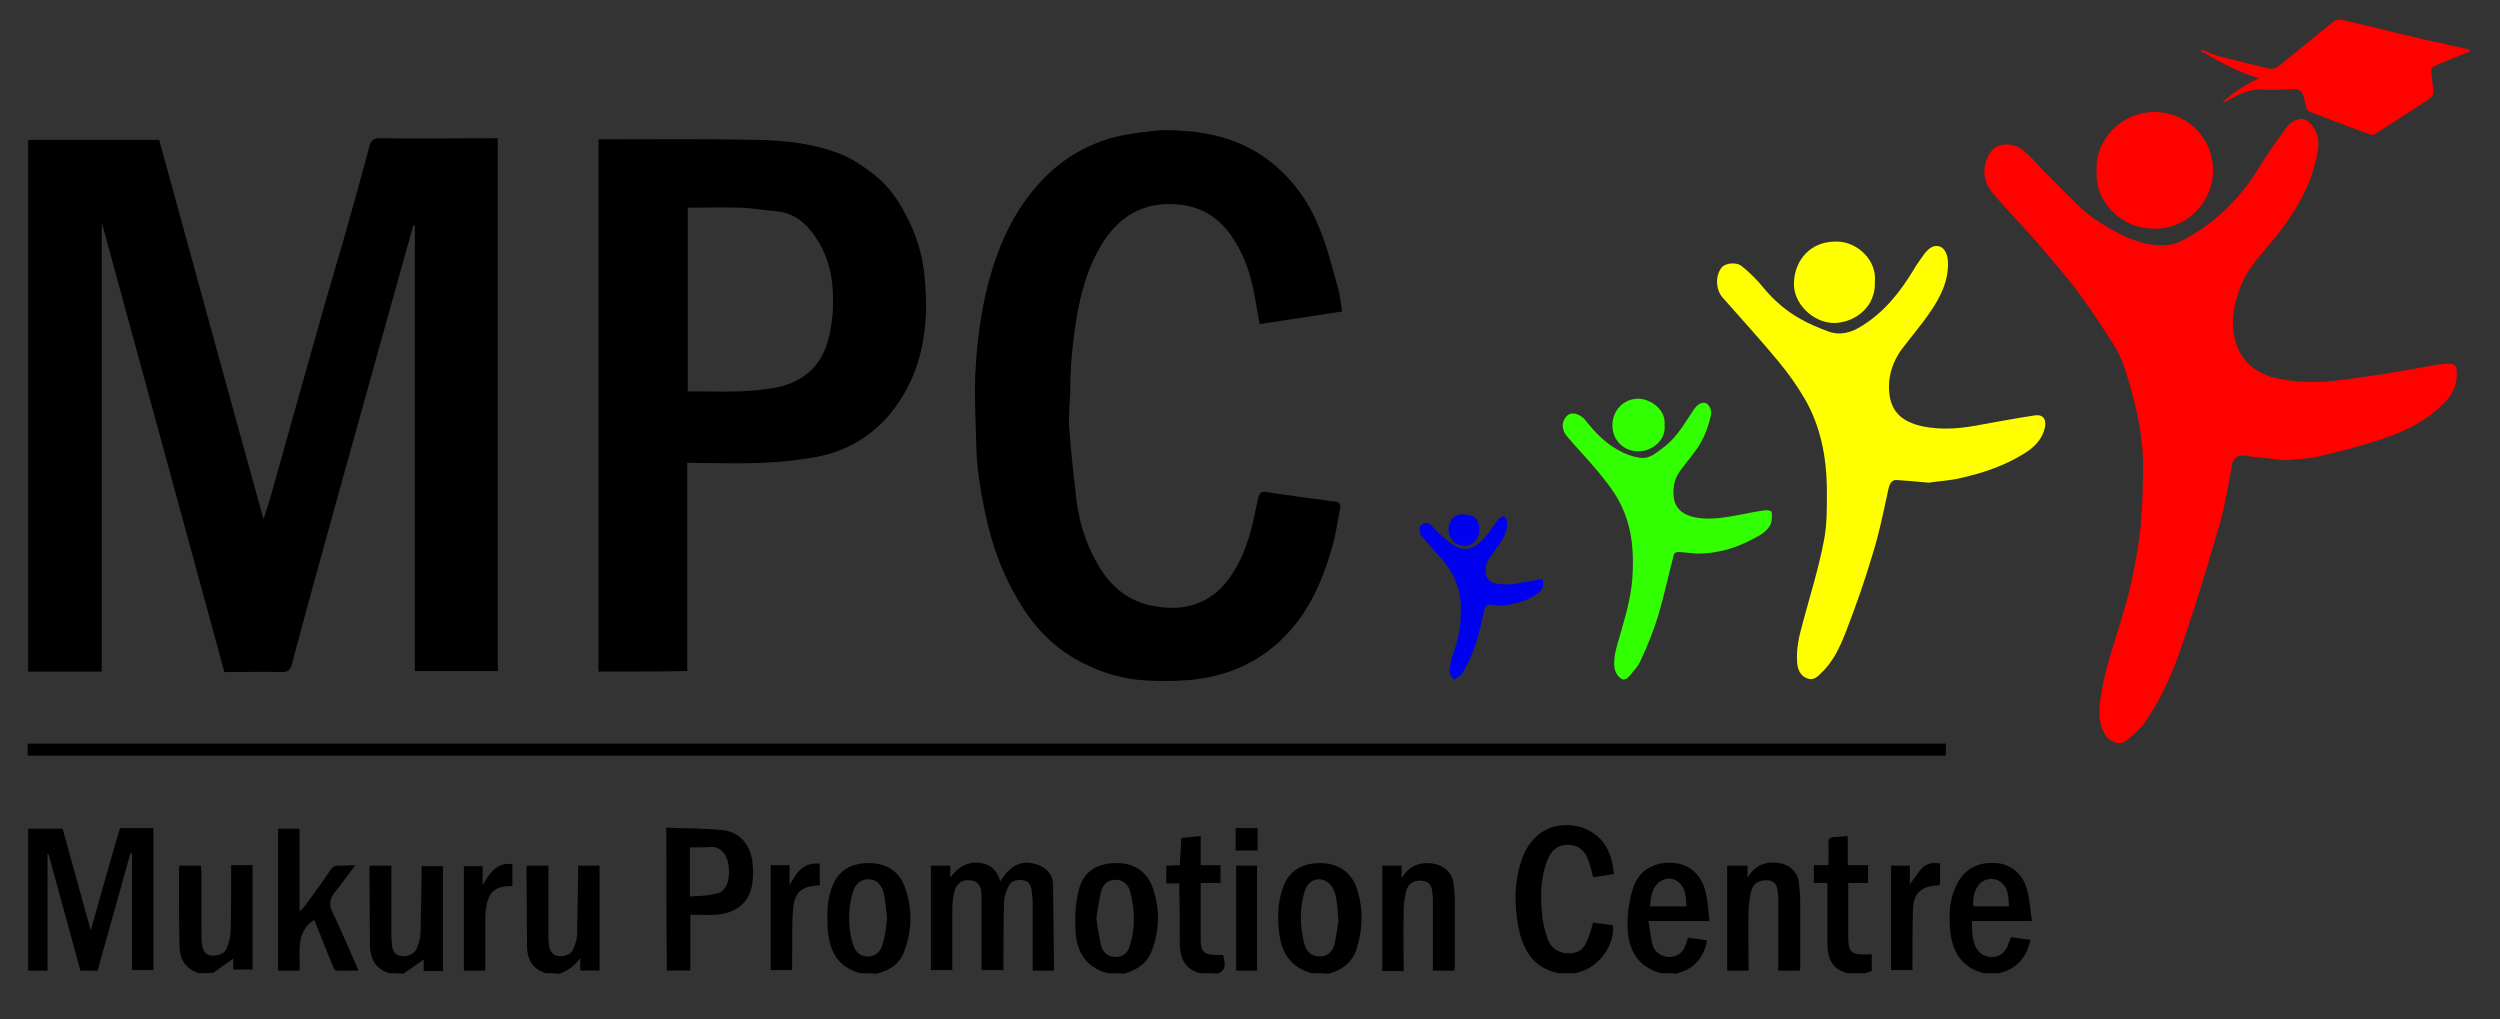
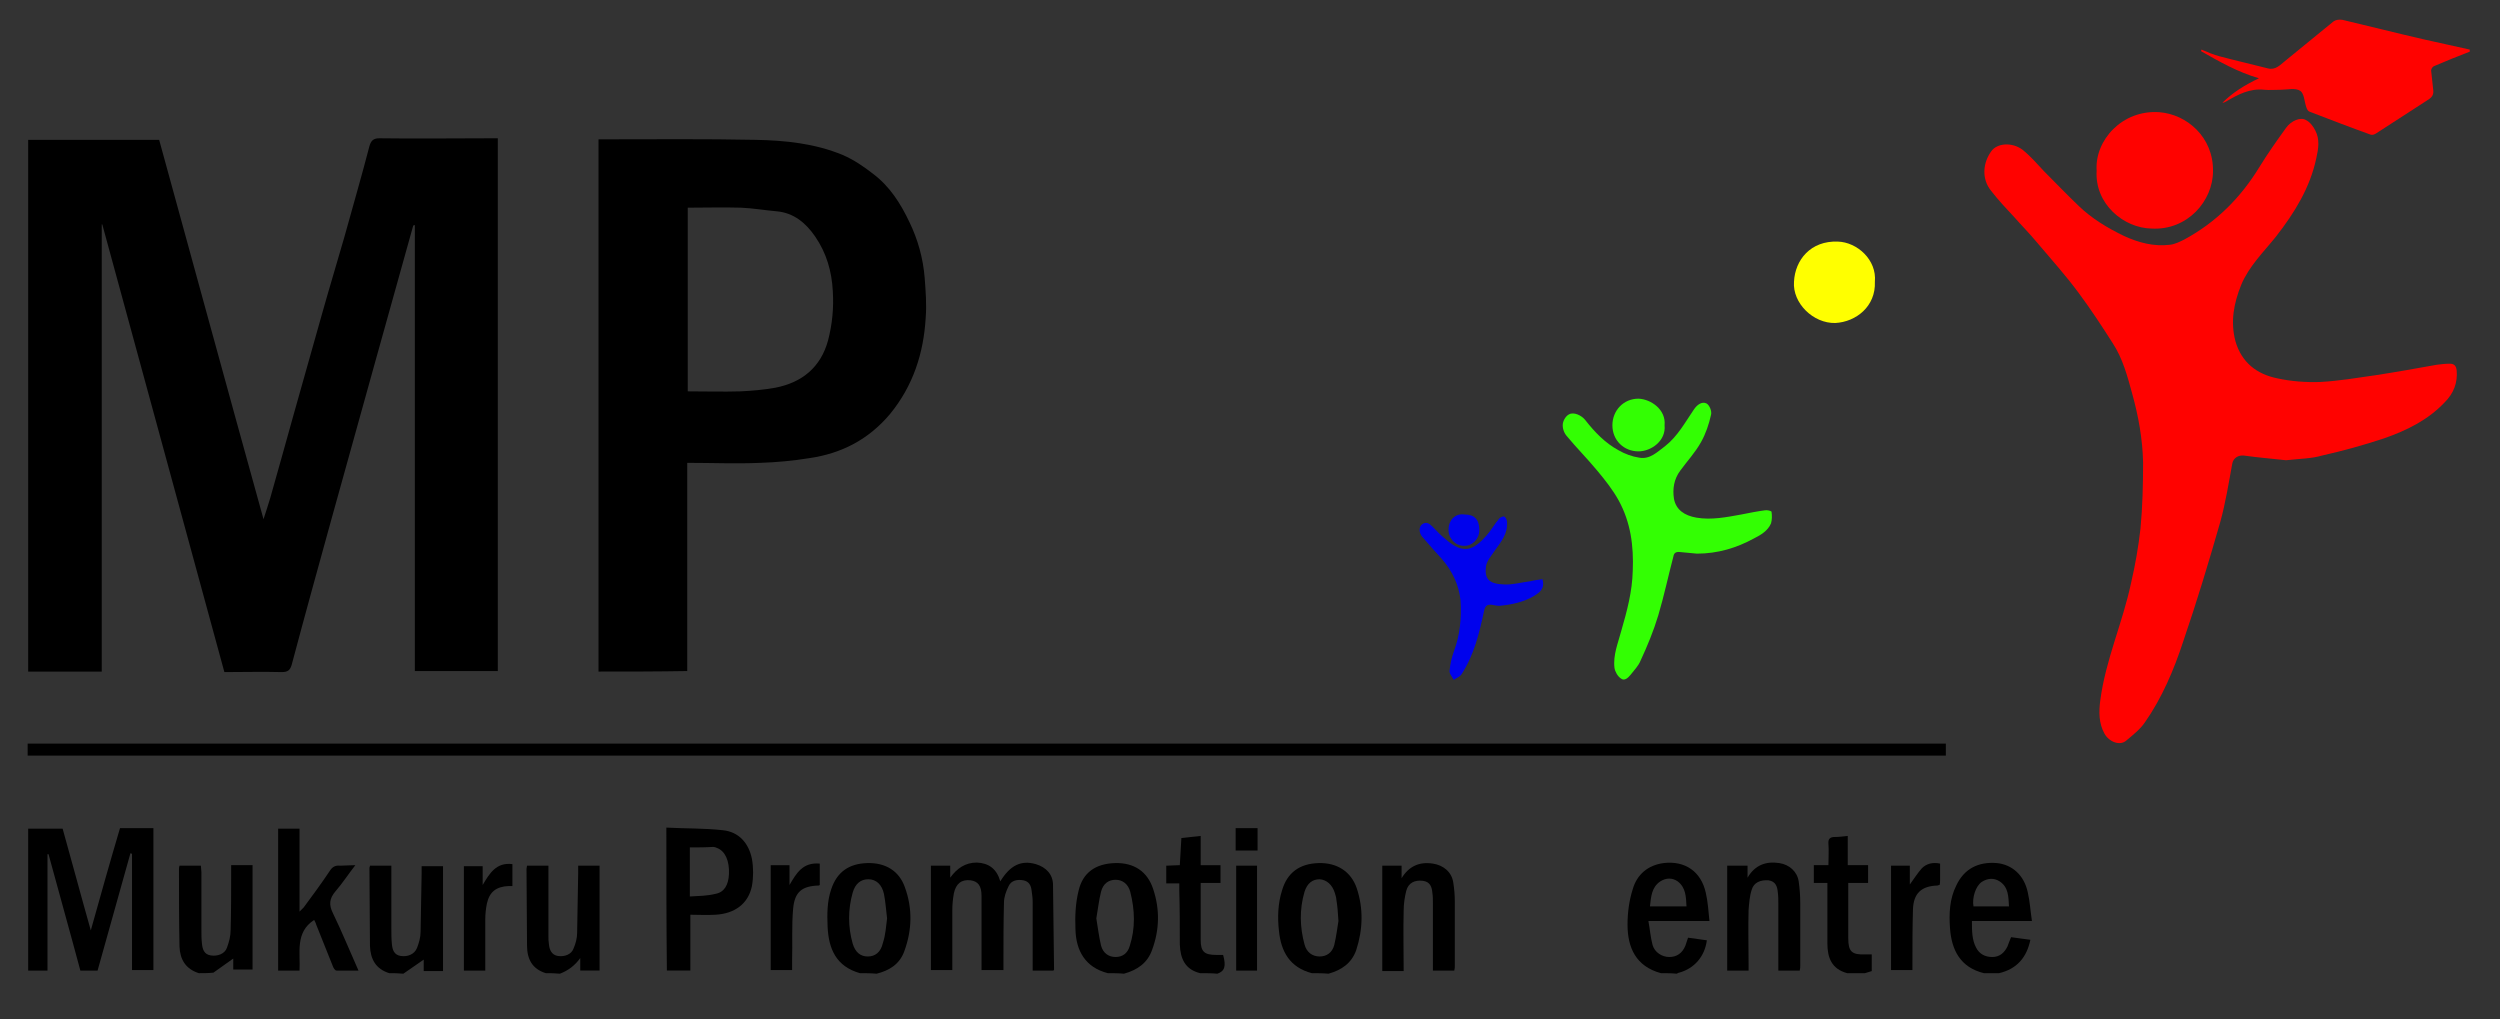
<svg xmlns="http://www.w3.org/2000/svg" version="1.1" id="Layer_1" x="0px" y="0px" viewBox="0 0 479.1 195.3" style="enable-background:new 0 0 479.1 195.3;" xml:space="preserve">
  <rect x="0" y="0" width="479.1" height="195.3" fill="#333333" stroke="none" />
  <style type="text/css">
	.st0{fill:#FF0200;}
	.st1{fill:#FFFF00;}
	.st2{fill:#33FF03;}
	.st3{fill:#0002ED;}
	.st4{fill:#FFFFFF;}
</style>
  <g>
-     <path d="M298.6,186.5c-5-1.1-6.9-4.7-7.7-9.3c-0.7-4.1-0.7-8.1,0.6-12.1c1.7-5.4,6.1-8,11.4-6.6c1.3,0.4,2.7,1.2,3.7,2.2   c1.8,1.8,2.4,4.2,2.7,6.8c-1.4,0.2-2.7,0.4-4,0.6c-0.3-1.1-0.5-2.2-0.9-3.2c-0.6-1.7-1.7-2.9-3.7-3c-2-0.1-3.3,0.9-4,2.6   c-1.5,3.4-1.5,7-1.2,10.6c0.1,1.6,0.6,3.3,1.1,4.9c0.6,1.6,1.9,2.6,3.8,2.7c1.8,0.1,3-0.6,3.7-2.3c0.5-1.1,0.8-2.3,1.2-3.6   c1.2,0.2,2.5,0.3,3.8,0.5c0.4,3.7-2.6,7.9-6.2,8.9c-0.3,0.1-0.6,0.2-0.9,0.3C300.9,186.5,299.8,186.5,298.6,186.5z" />
    <path d="M212.3,186.5c-4.3-1.1-6.1-4.3-6.2-8.4c-0.1-2.5,0-5,0.6-7.4c0.8-3.5,3.3-5.2,7-5.3c3.6-0.1,6.2,1.6,7.3,5   c1.3,3.9,1.2,7.8-0.2,11.6c-0.9,2.6-2.9,3.9-5.4,4.6C214.4,186.5,213.3,186.5,212.3,186.5z M210.1,176c0.3,1.8,0.5,3.5,0.9,5.2   c0.4,1.5,1.5,2.2,2.8,2.2c1.3,0,2.3-0.7,2.7-2.1c1.1-3.4,1-6.9,0.1-10.4c-0.4-1.5-1.5-2.3-2.8-2.3c-1.3,0-2.4,0.7-2.8,2.3   C210.6,172.5,210.4,174.3,210.1,176z" />
    <path d="M251.4,186.5c-4.2-1.1-5.9-4.1-6.3-8.1c-0.3-2.6-0.2-5.3,0.6-7.8c1-3.4,3.4-5.1,7-5.2c3.5-0.1,6.2,1.6,7.3,4.8   c1.3,3.9,1.2,7.9-0.1,11.9c-0.9,2.5-2.8,3.8-5.3,4.5C253.5,186.5,252.4,186.5,251.4,186.5z M256.5,176.5c-0.1-1.7-0.2-2.9-0.4-4.1   c0-0.4-0.2-0.9-0.3-1.3c-0.5-1.6-1.6-2.5-2.9-2.6c-1.4,0-2.4,0.8-2.9,2.4c-1,3.4-0.9,6.8,0,10.1c0.4,1.5,1.5,2.3,2.9,2.3   c1.3,0,2.4-0.7,2.8-2.2C256.1,179.4,256.3,177.7,256.5,176.5z" />
    <path d="M164.8,186.5c-4.6-1.3-6-4.7-6.2-8.9c-0.1-2.4-0.1-4.9,0.7-7.2c1.1-3.3,3.4-4.9,6.9-5c3.5-0.1,6.1,1.5,7.2,4.6   c1.5,4.1,1.4,8.2-0.1,12.3c-0.9,2.5-2.9,3.7-5.3,4.3C166.9,186.5,165.8,186.5,164.8,186.5z M170,176c-0.2-1.6-0.3-3.2-0.6-4.7   c-0.4-1.8-1.5-2.8-3-2.8c-1.4,0-2.5,0.8-3,2.6c-0.9,3.2-0.9,6.5,0,9.7c0.5,1.7,1.5,2.5,2.9,2.5c1.4,0,2.5-0.8,2.9-2.6   C169.7,179.2,169.8,177.6,170,176z" />
    <path d="M38.1,186.5c-2.5-0.8-3.6-2.6-3.7-5.1c-0.1-4.9-0.1-9.9-0.1-14.8c0-0.2,0-0.4,0.1-0.7c1.3,0,2.6,0,4.1,0   c0,0.4,0.1,0.8,0.1,1.3c0,3.7,0,7.3,0,11c0,0.9,0,1.8,0.1,2.6c0.1,1.1,0.4,2.1,1.7,2.3c1.3,0.2,2.7-0.3,3.1-1.5   c0.4-1.1,0.7-2.2,0.7-3.4c0.1-3.6,0.1-7.3,0.1-10.9c0-0.5,0-0.9,0-1.5c1.4,0,2.7,0,4.1,0c0,6.7,0,13.3,0,20c-1.2,0-2.4,0-3.7,0   c0-0.8,0-1.6,0-2.1c-1.3,0.9-2.5,1.8-3.8,2.7C39.9,186.5,39,186.5,38.1,186.5z" />
    <path d="M318.3,186.5c-4.8-1.3-6.4-4.9-6.4-9.3c0-2.3,0.3-4.6,1-6.8c0.8-2.8,2.9-4.6,5.9-5c4.1-0.5,7.2,1.6,8.1,5.7   c0.4,1.7,0.5,3.5,0.7,5.4c-4,0-7.7,0-11.7,0c0.3,1.6,0.4,3.1,0.8,4.6c0.4,1.4,1.8,2.3,3.2,2.3c1.4,0,2.5-0.7,3.1-2.2   c0.2-0.5,0.3-1,0.5-1.5c1.2,0.2,2.4,0.3,3.6,0.5c-0.4,3.1-2.4,5.4-5.3,6.2c-0.2,0-0.4,0.2-0.5,0.2   C320.4,186.5,319.3,186.5,318.3,186.5z M323.2,173.7c-0.1-1.8-0.1-3.6-1.7-4.8c-1-0.7-2.2-0.7-3.3,0c-1.7,1.1-1.8,3-2,4.8   C318.6,173.7,320.9,173.7,323.2,173.7z" />
    <path d="M380.2,186.5c-4.5-1.1-6.2-4.4-6.5-8.6c-0.2-2.8-0.1-5.6,1.2-8.2c1.5-3.2,4.2-4.6,7.8-4.3c2.9,0.3,5.2,2.3,5.9,5.6   c0.4,1.7,0.5,3.5,0.8,5.5c-4,0-7.7,0-11.5,0c0,1.9,0,3.6,0.8,5.1c0.6,1.2,1.7,1.8,3.1,1.8c1.4,0,2.3-0.8,2.9-2   c0.2-0.5,0.4-1.1,0.7-1.8c1.2,0.2,2.4,0.3,3.7,0.5c-0.7,3.4-2.6,5.6-6,6.4C382.1,186.5,381.1,186.5,380.2,186.5z M385,173.7   c-0.1-1.9-0.1-3.7-1.8-4.8c-1.1-0.7-2.3-0.6-3.4,0.1c-1.2,0.8-1.9,3.1-1.6,4.7C380.4,173.7,382.6,173.7,385,173.7z" />
    <path d="M74.6,186.5c-2.6-0.8-3.6-2.7-3.7-5.2c0-5-0.1-10-0.1-15c0-0.1,0.1-0.2,0.1-0.4c1.3,0,2.6,0,4.1,0c0,0.4,0,0.9,0,1.3   c0,3.6,0,7.2,0,10.8c0,1,0,1.9,0.1,2.9c0.1,1.1,0.4,2.1,1.7,2.3c1.3,0.2,2.6-0.3,3.1-1.5c0.4-1,0.7-2.1,0.7-3.1   c0.1-3.7,0.1-7.4,0.2-11.1c0-0.5,0-0.9,0-1.5c1.4,0,2.7,0,4.1,0c0,6.7,0,13.3,0,20.1c-1.2,0-2.4,0-3.7,0c0-0.8,0-1.6,0-2.2   c-1.3,0.9-2.6,1.8-3.9,2.7C76.3,186.5,75.5,186.5,74.6,186.5z" />
    <path d="M104.6,186.5c-2.6-0.8-3.6-2.7-3.6-5.3c0-4.9-0.1-9.8-0.1-14.7c0-0.2,0.1-0.4,0.1-0.6c1.3,0,2.6,0,4.1,0c0,0.5,0,0.9,0,1.3   c0,4,0,8.1,0,12.1c0,0.6,0,1.1,0.1,1.7c0.1,1,0.5,2,1.7,2.2c1.3,0.2,2.6-0.3,3-1.4c0.4-0.9,0.7-2,0.7-3c0.1-3.8,0.1-7.6,0.2-11.4   c0-0.5,0-0.9,0-1.5c1.4,0,2.7,0,4.1,0c0,6.7,0,13.4,0,20.1c-1.2,0-2.5,0-3.7,0c0-0.8,0-1.6,0-2.4c-1,1.4-2.3,2.4-3.9,3   C106.3,186.5,105.5,186.5,104.6,186.5z" />
    <path d="M230,186.5c-2.9-0.7-3.8-2.8-3.9-5.5c0-3.4,0-6.9-0.1-10.3c0-0.4,0-0.9,0-1.4c-0.9,0-1.7,0-2.5,0c0-1.2,0-2.2,0-3.4   c0.8,0,1.7-0.1,2.6-0.1c0.1-1.7,0.2-3.4,0.3-5.2c1.2-0.1,2.4-0.3,3.7-0.4c0,1.9,0,3.7,0,5.6c1.3,0,2.5,0,3.8,0c0,1.2,0,2.2,0,3.4   c-1.2,0-2.4,0-3.8,0c0,1.6,0,3,0,4.4c0,2.2,0,4.3,0,6.5c0,2.3,0.7,2.9,3,2.9c0.4,0,0.9,0,1.3,0c0.6,2.2,0.3,3.1-1.1,3.6   C232.3,186.5,231.2,186.5,230,186.5z" />
    <path d="M354,186.5c-3-0.8-3.8-3-3.8-5.7c0-3.4,0-6.8,0-10.2c0-0.4,0-0.9,0-1.4c-0.9,0-1.7,0-2.6,0c0-1.2,0-2.2,0-3.4   c0.9,0,1.7,0,2.8,0c0-1.5,0.1-2.8,0-4.1c-0.1-1,0.4-1.3,1.2-1.3c0.8,0,1.6-0.1,2.5-0.2c0,1.8,0,3.6,0,5.6c1.4,0,2.6,0,3.9,0   c0,1.2,0,2.2,0,3.4c-1.2,0-2.4,0-3.8,0c0,1.6,0,3,0,4.4c0,2.1,0,4.2,0,6.2c0,2.6,0.7,3.2,3.3,3.1c0.4,0,0.7,0,1.2,0   c0,1,0,2.1,0,3.2c-0.4,0.1-0.9,0.3-1.3,0.4C356.3,186.5,355.2,186.5,354,186.5z" />
    <path d="M79.2,43.2C76.8,51.8,74.4,60.4,72,69c-2.8,10.1-5.6,20.1-8.4,30.2c-2.6,9.4-5.2,18.8-7.7,28.2c-0.3,1-0.7,1.4-1.9,1.4   c-3.6-0.1-7.3,0-11,0c-7.8-28.6-15.6-57.2-23.4-85.8c0,0-0.1,0-0.1,0c0,28.6,0,57.1,0,85.7c-4.7,0-9.4,0-14.1,0   c0-34,0-67.9,0-101.9c8.3,0,16.6,0,25.1,0C37.1,50.8,43.7,75,50.5,99.5c0.5-1.5,0.9-2.8,1.3-4.1c1.5-5.2,2.9-10.4,4.4-15.7   c1.8-6.5,3.7-13,5.5-19.5c1.4-5,2.9-9.9,4.3-14.8c1.6-5.8,3.3-11.6,4.8-17.4c0.3-1,0.7-1.5,1.9-1.5c7.1,0.1,14.2,0,21.3,0   c0.4,0,0.9,0,1.4,0c0,34.1,0,68,0,102.1c-5.3,0-10.6,0-15.9,0c0-28.5,0-57,0-85.5C79.4,43.2,79.3,43.2,79.2,43.2z" />
    <path d="M114.7,128.7c0-34,0-68,0-102c0.5,0,0.9,0,1.3,0c9.6,0,19.2-0.1,28.8,0.1c5.7,0.1,11.4,0.7,16.7,2.9c2.1,0.9,4,2.2,5.8,3.6   c3.2,2.4,5.3,5.7,7,9.3c1.6,3.3,2.6,6.9,2.9,10.6c0.2,2.6,0.4,5.2,0.2,7.7c-0.4,6.8-2.4,13-6.8,18.4c-4.1,4.9-9.3,7.6-15.5,8.5   c-3.1,0.5-6.3,0.8-9.4,0.9c-4.6,0.2-9.2,0-14,0c0,13.5,0,26.7,0,39.9C126,128.7,120.4,128.7,114.7,128.7z M131.8,39.8   c0,11.8,0,23.5,0,35.2c3.4,0,6.8,0.1,10.1,0c2.2-0.1,4.5-0.3,6.7-0.7c5.1-1,8.7-3.9,10.1-9.1c0.8-3.1,1.1-6.2,0.9-9.4   c-0.2-3.8-1.2-7.3-3.4-10.5c-1.8-2.6-4.1-4.5-7.3-4.8c-2.3-0.2-4.6-0.6-6.9-0.7C138.6,39.7,135.2,39.8,131.8,39.8z" />
-     <path d="M257.2,59.7c-5.3,0.8-10.5,1.6-15.8,2.4c-0.3-1.5-0.5-3-0.8-4.5c-0.7-4.1-1.8-8.1-4.1-11.6c-2.4-3.9-5.8-6.3-10.5-6.8   c-6.9-0.7-11.7,2.3-15.1,8c-2.5,4.3-3.8,9-4.6,13.8c-0.7,4.5-1.2,9-1.2,13.5c0,2.5-0.4,5-0.2,7.5c0.3,4.6,0.9,9.2,1.4,13.9   c0.5,4,1.7,7.9,3.6,11.4c2.3,4.4,5.6,7.6,10.5,8.7c4.3,0.9,8.5,0.7,12.2-2.1c1.6-1.2,2.9-2.8,3.9-4.5c2.4-3.8,3.4-8.1,4.3-12.5   c0.6-2.9,0.5-2.9,3.3-2.4c3.4,0.5,6.8,1,10.1,1.4c0.6,0.1,1.2,0.2,1.7,0.2c1,0.1,1,0.8,0.9,1.5c-0.5,2.4-0.8,4.9-1.5,7.2   c-1.4,5-3.3,9.8-6.4,14c-3.2,4.3-7.2,7.5-12.2,9.5c-5.6,2.2-11.3,2.4-17.1,2.1c-4.2-0.2-8.2-1.4-12-3.3c-5-2.5-8.8-6.2-11.7-10.8   c-3.5-5.5-5.8-11.6-7.1-18c-0.9-4.2-1.6-8.5-1.7-12.8c-0.1-4.6-0.4-9.2-0.2-13.7c0.4-7.8,1.5-15.6,4.2-23c1.8-4.9,4.3-9.5,7.8-13.4   c3.6-4.1,8-7,13.2-8.7c2.6-0.8,5.3-1.2,8-1.5c1.8-0.3,3.6-0.3,5.5-0.2c6.8,0.3,13.1,2,18.5,6.5c4.1,3.4,7,7.7,8.9,12.6   c1.4,3.5,2.3,7.1,3.3,10.7C256.8,56.2,256.9,57.9,257.2,59.7z" />
    <path d="M372.9,142.5c0,0.8,0,1.5,0,2.3c-122.5,0-245,0-367.6,0c0-0.7,0-1.4,0-2.3C127.8,142.5,250.3,142.5,372.9,142.5z" />
    <path d="M18.7,186c-1.1,0-2.2,0-3.3,0c-2-7.5-4.1-14.9-6.1-22.3c-0.1,0-0.1,0-0.2,0c0,7.4,0,14.8,0,22.3c-1.3,0-2.5,0-3.7,0   c0-9,0-18,0-27.2c2.2,0,4.3,0,6.6,0c1.8,6.4,3.5,12.8,5.4,19.5c1.9-6.8,3.7-13.2,5.6-19.6c2.2,0,4.2,0,6.4,0c0,9.1,0,18.1,0,27.2   c-1.3,0-2.7,0-4.1,0c0-7.4,0-14.8,0-22.3c-0.1,0-0.2,0-0.3-0.1C22.9,171,20.8,178.5,18.7,186z" />
    <g>
      <path class="st0" d="M473.3,9.9c-2.3,0.9-4.6,1.8-6.9,2.8c-0.2,0.1-0.5,0.5-0.5,0.8c0.1,1.2,0.3,2.5,0.4,3.7    c0.1,0.8-0.1,1.3-0.8,1.8c-3.4,2.2-6.8,4.4-10.2,6.6c-0.3,0.2-0.7,0.3-1,0.2c-3.9-1.4-7.8-2.9-11.7-4.4c-0.3-0.1-0.5-0.5-0.6-0.8    c-0.4-1.1-0.4-2.7-1.2-3.2c-0.9-0.6-2.5-0.2-3.7-0.2c-1.1,0-2.2,0.1-3.2,0c-2.7-0.3-5,0.9-7.2,2.2c-0.2,0.1-0.5,0.3-0.8,0.3    c2-2,4.3-3.4,7-4.7c-4.1-1.2-7.6-3.2-11.1-5.2c0-0.1,0.1-0.2,0.1-0.3c1.2,0.5,2.3,1,3.5,1.3c3,0.8,6.1,1.5,9.2,2.3    c1.5,0.4,2.4-0.7,3.3-1.4c3.1-2.5,6.2-5.1,9.3-7.6c0.4-0.3,1.1-0.4,1.7-0.3c5.1,1.2,10.2,2.5,15.4,3.7c3,0.7,6,1.3,9,2    C473.3,9.5,473.3,9.7,473.3,9.9z" />
      <path class="st0" d="M438.1,88.2c-2.6-0.3-5.3-0.5-8.1-0.9c-1.1-0.1-2,0.5-2.2,1.5c-0.7,3.8-1.3,7.6-2.3,11.2    c-2.2,7.7-4.5,15.3-7.1,22.9c-1.8,5.5-4.1,10.9-7.4,15.6c-0.9,1.3-2.3,2.4-3.5,3.4c-1.2,1.1-3.3,0.3-4.2-1.3    c-1.1-2-1.1-4.2-0.8-6.4c1-7.7,4.3-14.9,5.9-22.5c0.8-3.4,1.4-6.9,1.8-10.4c0.4-4.2,0.5-8.5,0.5-12.7c-0.1-4.5-0.9-8.9-2.1-13.2    c-0.9-3.3-1.8-6.7-3.7-9.6c-2.1-3.3-4.2-6.5-6.5-9.6c-2.5-3.4-5.3-6.5-8-9.7c-1.4-1.7-3-3.3-4.4-4.9c-1.5-1.6-3-3.2-4.4-5    c-1.9-2.3-1.6-5.4,0-7.6c1.1-1.6,4-1.8,6-0.3c1.5,1.2,2.8,2.7,4.1,4.1c2.2,2.2,4.4,4.5,6.7,6.7c2.5,2.4,5.5,4.2,8.6,5.7    c2.8,1.3,5.8,2.1,8.9,1.7c0.9-0.1,1.9-0.6,2.7-1c6.1-3.3,10.8-8,14.4-13.9c1.6-2.6,3.3-5,5.1-7.5c1-1.4,2.8-2.1,3.8-1.5    c0.8,0.4,1.4,1.2,1.8,2c0.9,1.7,0.6,3.5,0.2,5.3c-1.2,5.7-4.2,10.5-7.7,15c-2.4,3-5.2,5.7-6.7,9.3c-1.4,3.5-2.1,7-1.1,10.8    c1.2,4.1,4.1,6.3,8,7.1c2.7,0.6,5.6,0.8,8.3,0.7c3.6-0.2,7.1-0.8,10.6-1.3c3.9-0.6,7.8-1.3,11.7-2c0.8-0.1,1.6-0.2,2.5-0.2    c0.9,0,1.2,0.5,1.3,1.3c0.2,2.4-0.6,4.4-2.3,6.1c-3.2,3.4-7.3,5.4-11.6,6.9c-3.9,1.3-7.9,2.4-11.9,3.3    C443,87.9,440.7,87.9,438.1,88.2z" />
      <path class="st0" d="M401.8,32.7c-0.4-5.8,4.9-11.7,12-11.2c5.3,0.4,10.4,4.8,10.3,11.3c0,5.7-4.9,11.4-11.8,11    C407,43.7,401.4,39.1,401.8,32.7z" />
    </g>
    <path d="M191.7,168.9c1.9-3.1,4-4.1,6.8-3.3c2,0.6,3.3,2,3.3,4c0.1,5.4,0.1,10.8,0.2,16.2c0,0.1-0.1,0.1-0.1,0.2c-1.3,0-2.5,0-4,0   c0-0.4,0-0.8,0-1.3c0-4,0-7.9,0-11.9c0-0.7-0.1-1.4-0.2-2.1c-0.1-1-0.5-1.8-1.6-2c-1.1-0.2-2.3,0-2.8,1.1c-0.5,1-0.9,2.1-0.9,3.2   c-0.1,3.8-0.1,7.6-0.1,11.4c0,0.5,0,0.9,0,1.5c-1.4,0-2.7,0-4.2,0c0-0.4,0-0.9,0-1.3c0-4.3,0-8.6,0-12.9c0-2-0.7-2.8-2.1-3   c-1.7-0.2-2.8,0.6-3.2,2.5c-0.2,1.1-0.3,2.2-0.3,3.3c0,3.7,0,7.5,0,11.4c-1.4,0-2.7,0-4.1,0c0-6.7,0-13.3,0-20c1.2,0,2.4,0,3.7,0   c0,0.8,0,1.5,0,2.3c1.3-1.8,2.9-2.9,5.1-2.9C189.5,165.4,191,166.5,191.7,168.9z" />
    <path d="M127.7,158.6c3.6,0.2,7.2,0.1,10.8,0.5c3.1,0.3,5,2.5,5.6,5.5c0.3,1.7,0.3,3.5,0,5.2c-0.7,3.4-3.3,5.3-7,5.5   c-1.6,0.1-3.2,0-4.8,0c0,3.7,0,7.2,0,10.7c-1.5,0-3,0-4.5,0C127.7,176.9,127.7,167.9,127.7,158.6z M132.2,162.4c0,1.5,0,3.1,0,4.6   c0,1.5,0,3.1,0,4.8c1.7-0.1,3.3-0.1,4.9-0.5c1.7-0.3,2.5-1.7,2.6-3.8c0.1-2.5-0.7-4.4-2.3-5c-0.2-0.1-0.5-0.2-0.7-0.2   C135.2,162.4,133.7,162.4,132.2,162.4z" />
    <path d="M68.1,165.8c-1.4,1.8-2.5,3.5-3.8,5c-1.2,1.4-1.3,2.6-0.5,4.2c1.7,3.5,3.2,7.2,4.9,11c-1.5,0-2.8,0-4.2,0   c-0.3,0-0.6-0.5-0.7-0.8c-1.1-2.7-2.1-5.3-3.2-8c-0.1-0.4-0.3-0.7-0.4-0.9c-3.7,2.4-2.6,6.3-2.8,9.7c-1.4,0-2.7,0-4.1,0   c0-9.1,0-18.1,0-27.2c1.4,0,2.7,0,4.1,0c0,5.2,0,10.4,0,15.9c0.4-0.4,0.6-0.6,0.8-0.8c1.7-2.3,3.4-4.6,5-7c0.5-0.8,1.1-1.1,2-1   C66.1,165.9,67,165.8,68.1,165.8z" />
    <g>
-       <path class="st1" d="M369.6,92.5c-2.3-0.2-4.2-0.4-6-0.5c-0.9-0.1-1.4,0.4-1.7,1.7c-0.9,4.1-1.7,8.3-3,12.4    c-1.5,5.1-3.3,10.2-5.2,15.1c-1.1,2.8-2.4,5.6-4.6,7.7c-0.8,0.8-1.6,1.6-2.8,1.1c-1.3-0.5-1.8-1.7-1.9-3.1    c-0.2-2.6,0.4-5.1,1.1-7.6c1.4-5.2,3-10.3,4-15.5c0.7-3.4,0.6-6.9,0.6-10.4c-0.1-5.9-1.2-11.7-4.2-16.9c-1.5-2.6-3.3-5.1-5.3-7.5    c-3.4-4.1-7-8-10.5-12c-1.3-1.5-1.4-4.1-0.2-5.7c0.7-0.9,2.9-1.2,4-0.2c1.5,1.2,2.9,2.6,4.1,4.1c2,2.4,4.3,4.4,7,5.9    c1.7,1,3.5,1.7,5.3,2.4c2.4,0.9,4.6,0.2,6.6-1.1c4.2-2.6,7.2-6.4,9.7-10.5c0.7-1.2,1.5-2.3,2.3-3.4c0.7-0.8,1.5-1.6,2.7-1.3    c1,0.2,1.6,1.5,1.7,2.8c0.2,3.7-1.4,6.9-3.4,9.8c-1.7,2.5-3.7,4.8-5.5,7.2c-1.5,2.1-2.4,4.5-2.4,7.1c0,4.7,2.4,6.7,6.4,7.6    c3.9,0.8,7.8,0.4,11.7-0.4c3.3-0.6,6.6-1.2,9.9-1.7c1.5-0.2,2.2,0.7,1.9,2.3c-0.5,2.2-1.9,3.7-3.8,4.9c-3.8,2.4-7.9,3.8-12.3,4.8    C373.8,92.1,371.5,92.2,369.6,92.5z" />
      <path class="st1" d="M359.3,54c0.2,4.7-3.6,7.7-7.6,7.9c-4.2,0.1-8.2-3.8-7.9-7.9c0.2-4.2,3.2-7.9,8.4-7.7    C355.9,46.4,359.7,49.8,359.3,54z" />
    </g>
    <path d="M264.9,165.9c1.2,0,2.4,0,3.7,0c0,0.8,0,1.6,0,2.4c1.4-2.3,3.4-3.2,6-2.8c2,0.3,3.6,1.6,3.9,3.6c0.2,1.2,0.3,2.5,0.3,3.7   c0,4.1,0,8.2,0,12.3c0,0.3,0,0.5-0.1,0.9c-1.3,0-2.6,0-4.1,0c0-0.4,0-0.8,0-1.3c0-3.9,0-7.8,0-11.7c0-0.6,0-1.3-0.1-1.9   c-0.1-1.1-0.4-2.1-1.8-2.3c-1.6-0.2-2.8,0.4-3.2,1.9c-0.3,1.2-0.5,2.5-0.5,3.8c-0.1,3.8,0,7.7,0,11.6c-1.4,0-2.7,0-4.1,0   C264.9,179.3,264.9,172.7,264.9,165.9z" />
    <path d="M334.9,165.9c0,0.9,0,1.6,0,2.3c1.4-2.4,3.5-3.2,6.1-2.8c1.9,0.3,3.4,1.6,3.7,3.5c0.2,1.4,0.3,2.8,0.3,4.2   c0,4,0,7.9,0,11.9c0,0.3,0,0.6-0.1,1c-1.4,0-2.7,0-4.1,0c0-0.5,0-0.9,0-1.3c0-3.8,0-7.6,0-11.4c0-0.8,0-1.5-0.1-2.3   c-0.1-1.1-0.4-2.1-1.8-2.3c-1.5-0.1-2.8,0.4-3.2,1.8c-0.4,1.2-0.5,2.6-0.6,3.9c-0.1,3.4,0,6.8,0,10.2c0,0.4,0,0.9,0,1.4   c-1.4,0-2.7,0-4.1,0c0-6.7,0-13.3,0-20.1C332.3,165.9,333.5,165.9,334.9,165.9z" />
    <path d="M98.2,169.8c-0.3,0-0.5,0-0.7,0c-2.4,0.1-3.7,1.1-4.2,3.4c-0.2,1-0.3,2-0.3,3c0,3.2,0,6.5,0,9.8c-1.4,0-2.7,0-4.1,0   c0-6.6,0-13.3,0-20c1.2,0,2.3,0,3.6,0c0,1.2,0,2.4,0,3.6c1.3-2.2,2.6-4.4,5.7-4C98.2,166.9,98.2,168.3,98.2,169.8z" />
    <path d="M157.1,165.5c0,1.5,0,2.8,0,4.1c-0.1,0.1-0.2,0.1-0.2,0.1c-3.2,0.1-4.6,1.2-4.9,4.4c-0.3,3.3-0.1,6.7-0.2,10   c0,0.6,0,1.2,0,1.8c-1.4,0-2.7,0-4.1,0c0-6.7,0-13.4,0-20.1c1.2,0,2.3,0,3.6,0c0,1.3,0,2.5,0,3.8   C152.6,167.4,153.8,165.2,157.1,165.5z" />
    <path d="M236.9,165.9c1.3,0,2.6,0,4,0c0,6.7,0,13.4,0,20.1c-1.3,0-2.6,0-4,0C236.9,179.3,236.9,172.6,236.9,165.9z" />
    <g>
      <path class="st2" d="M325.2,106.1c-1.1-0.1-2.1-0.2-3.2-0.3c-0.7-0.1-1.2,0.1-1.3,0.8c-1,3.8-1.8,7.6-2.9,11.3    c-0.9,3-2.1,5.9-3.4,8.7c-0.4,1-1.2,1.8-1.9,2.7c-0.5,0.6-1.2,1.3-1.9,0.7c-0.6-0.4-1.1-1.3-1.2-2c-0.3-2.5,0.7-4.8,1.3-7.1    c1.1-3.8,2.1-7.5,2.2-11.5c0.2-4.8-0.4-9.3-2.7-13.5c-1.1-2-2.6-3.9-4.1-5.7c-1.9-2.3-4-4.4-5.9-6.7c-0.5-0.6-0.8-1.5-0.7-2.3    c0.1-0.7,0.6-1.5,1.2-1.8c0.9-0.5,2.4,0.2,3.1,1.1c1.8,2.3,3.8,4.4,6.4,5.8c1.2,0.7,2.6,1.2,3.9,1.4c2.1,0.4,3.5-1.1,5-2.2    c2.4-1.9,3.8-4.5,5.5-7c0.6-0.9,1.5-1.6,2.4-1.2c0.6,0.3,1.1,1.5,0.9,2.2c-0.4,1.8-1,3.6-1.9,5.2c-1.1,2-2.7,3.7-4,5.5    c-1.2,1.6-1.5,3.5-1.2,5.4c0.4,2.1,2,3.2,4.3,3.6c2.9,0.5,5.8-0.1,8.6-0.6c1.5-0.3,3-0.6,4.5-0.8c0.4-0.1,1.3,0.1,1.3,0.3    c0.1,0.7,0.1,1.5-0.1,2.2c-0.6,1.4-1.9,2.2-3.3,2.9C332.8,105,329.2,106.1,325.2,106.1z" />
      <path class="st2" d="M319,81.5c0.3,3-2.6,5-5,5c-2.8,0-5-2.1-5-5c0-2.8,2.1-5.1,5-5.1C316.4,76.5,319.3,78.5,319,81.5z" />
    </g>
    <g>
      <path class="st3" d="M295.6,111c0.5,1.8-0.5,2.5-1.6,3.2c-2,1.2-4.4,1.7-6.7,1.9c-0.4,0-0.9-0.1-1.4-0.2c-0.9-0.1-1.3,0.2-1.5,1.2    c-0.9,4.2-1.9,8.4-4.3,12.1c-0.3,0.5-1,0.7-1.5,1.1c-0.3-0.6-0.9-1.2-0.8-1.8c0.1-1.2,0.4-2.5,0.8-3.6c1.2-3.2,1.5-6.4,1.3-9.8    c-0.3-3-1.6-5.7-3.6-8c-1.3-1.4-2.5-2.8-3.8-4.3c-0.6-0.8-0.6-1.8,0-2.3c0.8-0.6,1.4-0.2,2,0.4c0.8,0.8,1.6,1.7,2.5,2.4    c3.5,3.1,5.4,2.1,7.9-0.7c0.9-1,1.5-2.2,2.4-3.2c0.2-0.3,0.8-0.5,1-0.4c0.3,0.2,0.5,0.7,0.5,1c0.2,2.3-1.2,3.9-2.4,5.6    c-0.6,0.9-1.4,1.8-1.6,2.8c-0.4,2.6,0.6,3.5,3.4,3.6c1.7,0.1,3.3-0.4,5-0.6C294,111.2,294.8,111.1,295.6,111z" />
      <path class="st3" d="M280.7,98.6c1.9,0,2.8,1,2.8,3c0,1.7-1.4,3.1-3,3c-1.6,0-3-1.5-2.9-3.2C277.6,99.9,278.7,98.3,280.7,98.6z" />
    </g>
    <path d="M236.8,158.7c1.5,0,2.8,0,4.2,0c0,1.4,0,2.8,0,4.3c-1.4,0-2.7,0-4.2,0C236.8,161.6,236.8,160.2,236.8,158.7z" />
    <path d="M362.4,165.9c1.2,0,2.3,0,3.6,0c0,1.2,0,2.3,0,3.6c0.8-1.1,1.5-2.2,2.3-3.1c0.9-0.9,2.1-1.2,3.5-0.9c0,1,0,2.1,0,3.1   c0,0.3,0,0.7-0.1,1c-0.2,0-0.3,0.1-0.4,0.1c-3.1,0.1-4.6,1.5-4.7,4.6c-0.1,3.4-0.1,6.7-0.1,10.1c0,0.5,0,0.9,0,1.5   c-1.4,0-2.7,0-4.1,0C362.4,179.3,362.4,172.6,362.4,165.9z" />
  </g>
</svg>